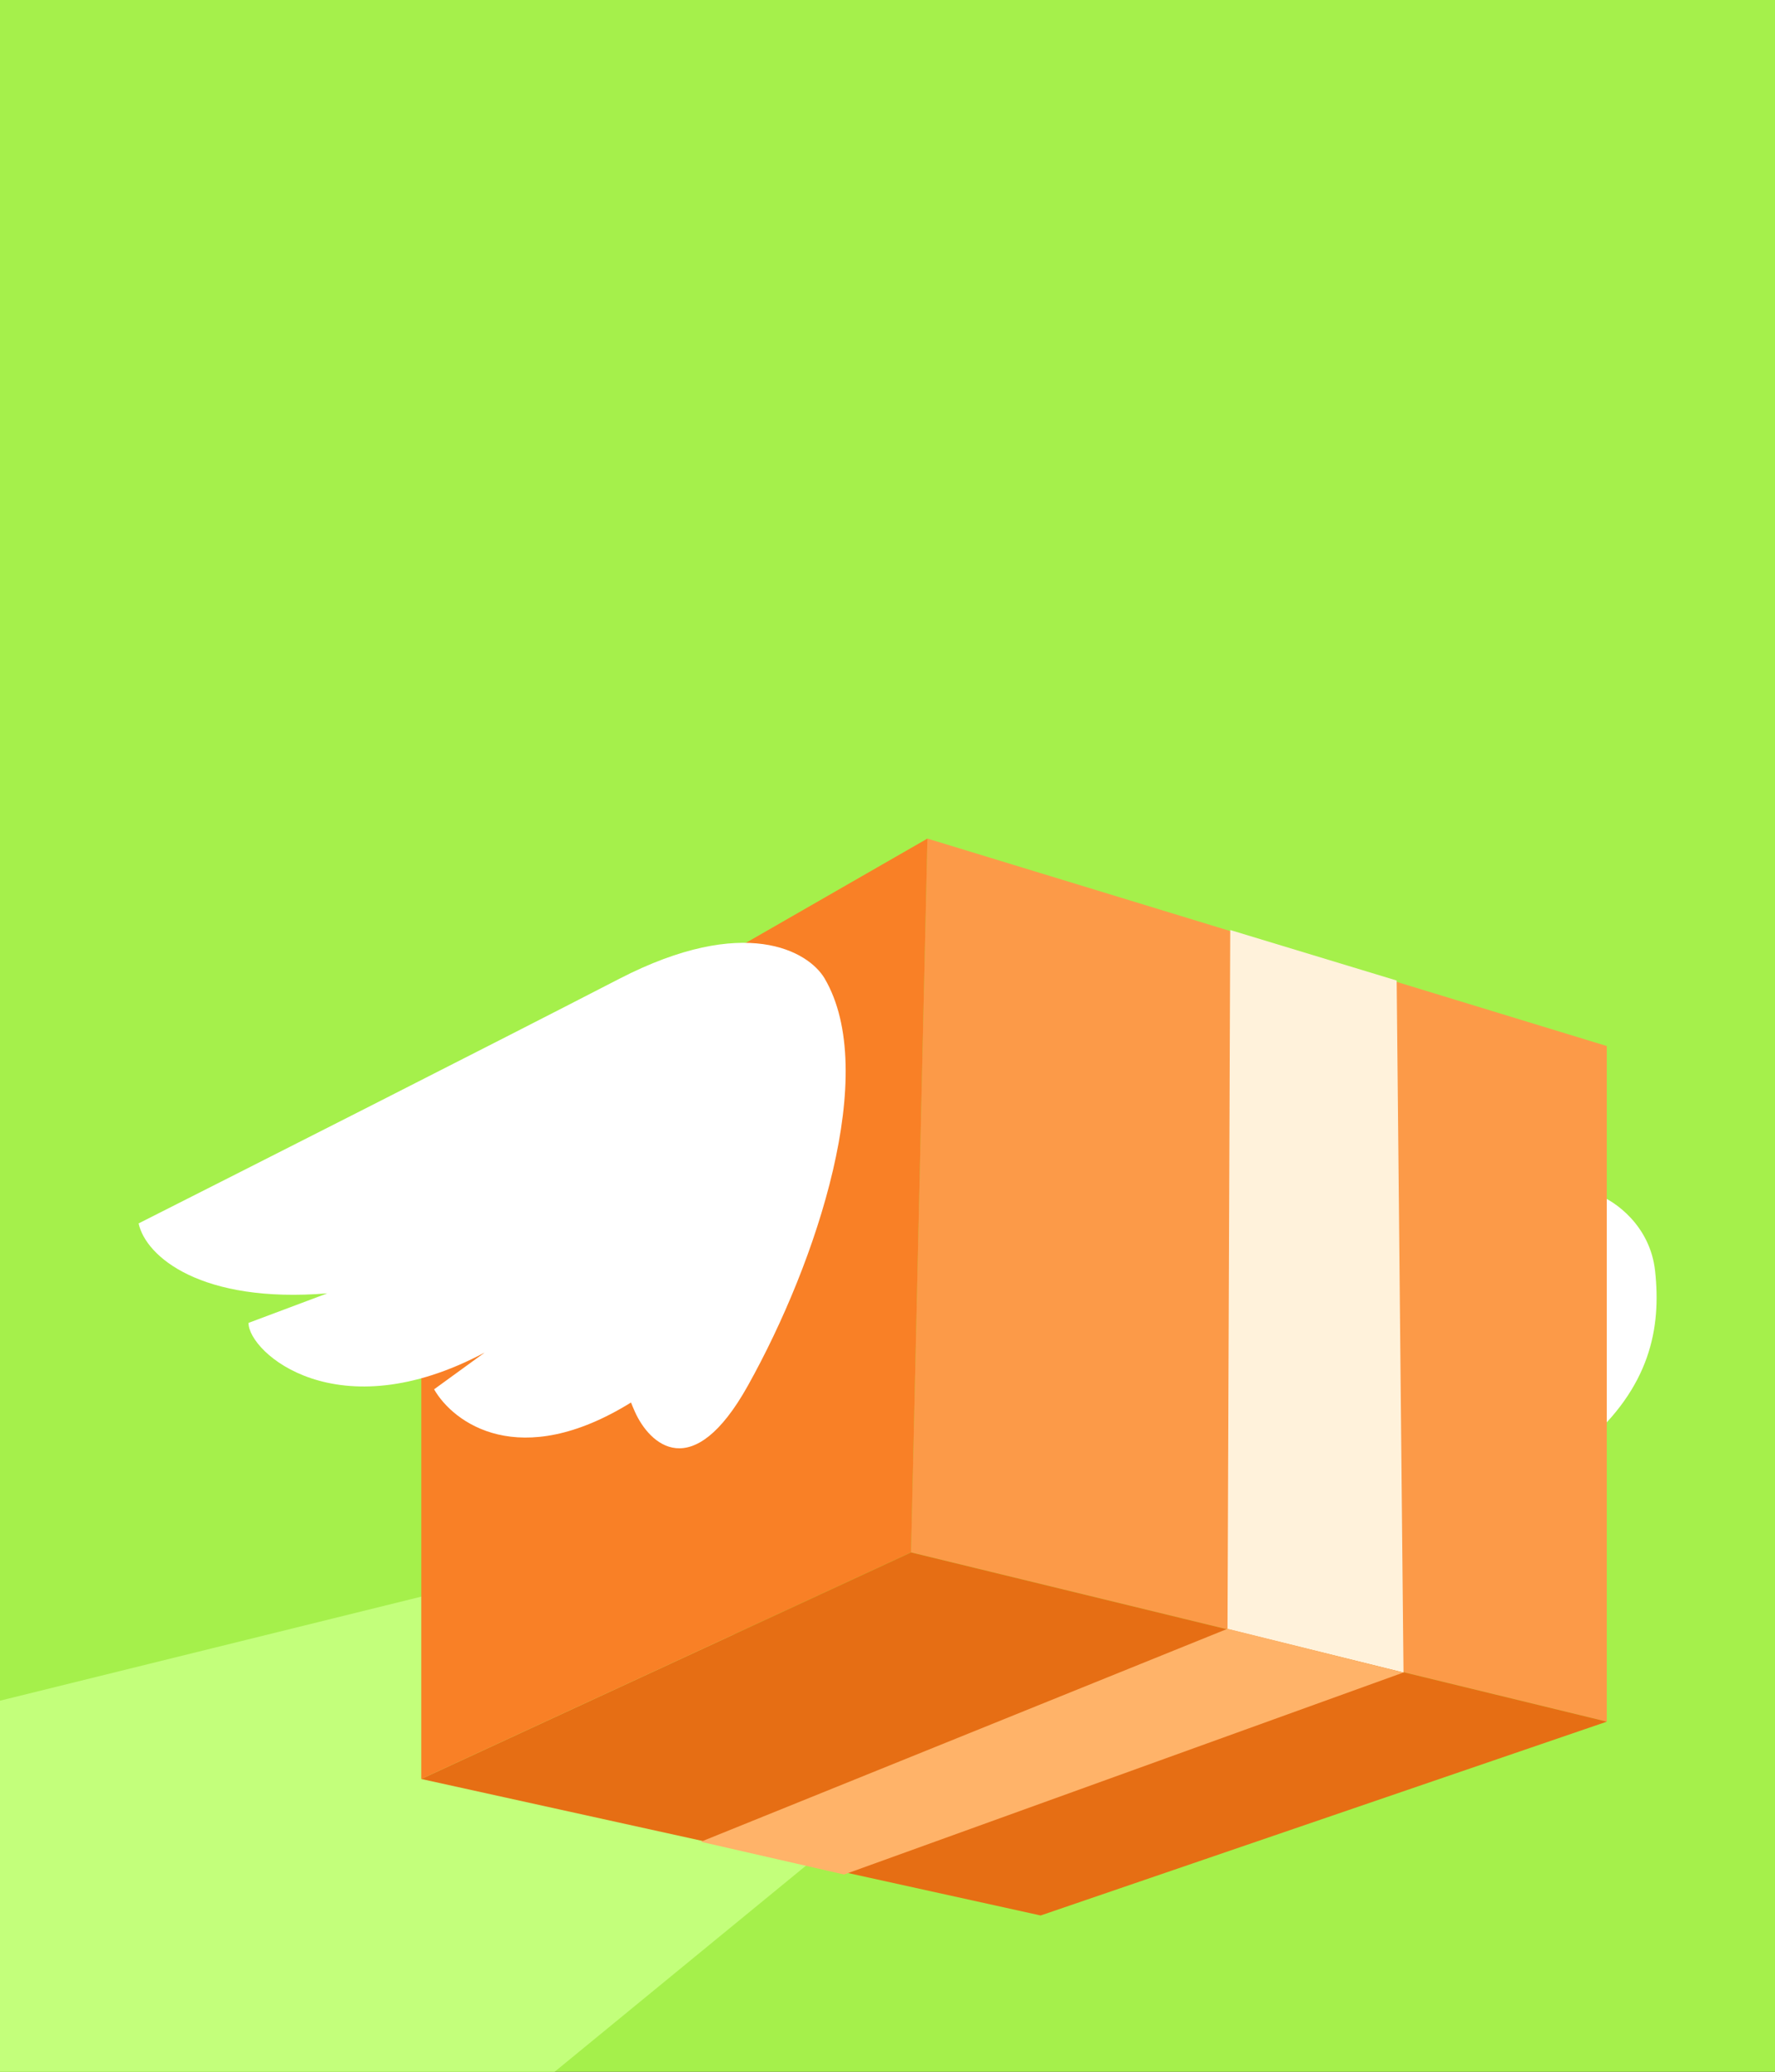
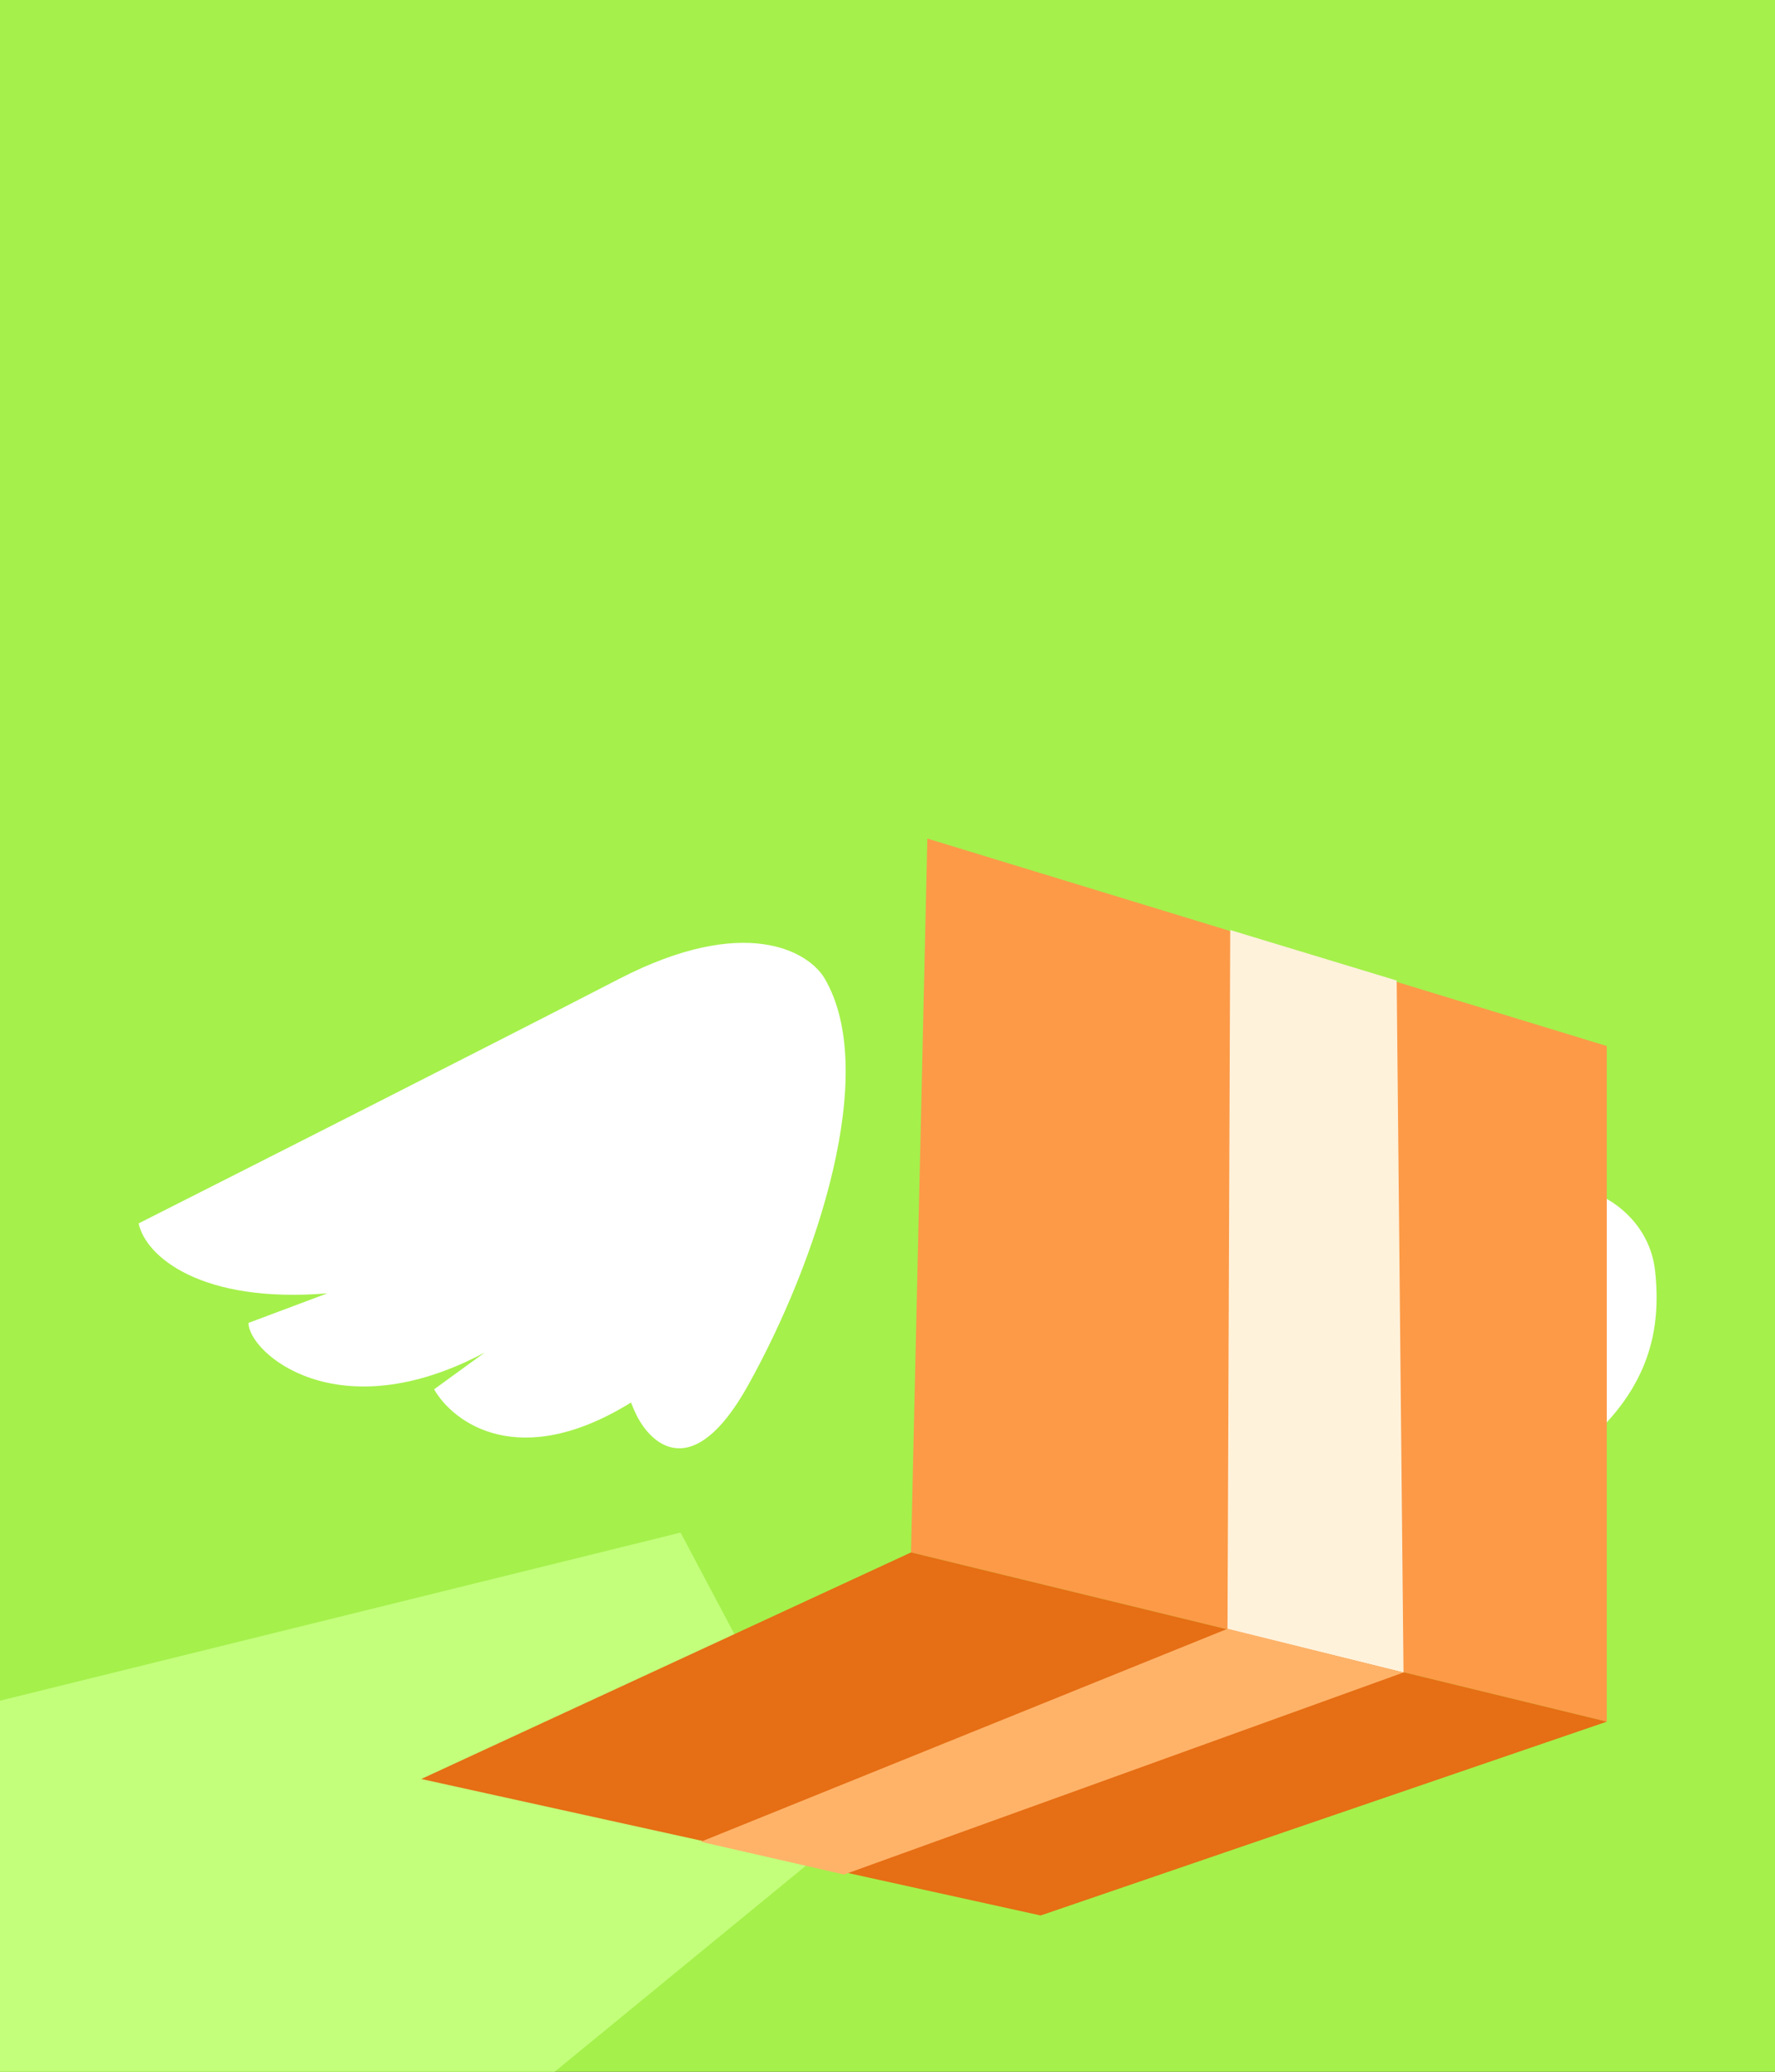
<svg xmlns="http://www.w3.org/2000/svg" width="108" height="126" viewBox="0 0 108 126" fill="none">
  <rect x="0" y="0" width="108" height="126" fill="#333333" stroke="none" />
  <g clip-path="url(#clip0_2411_3501)">
    <rect width="108" height="126" fill="#A5F04B" />
    <path d="M-61 118.492L3.014 151.191L51.214 111.683L41.409 93.209L-61 118.492Z" fill="#C3FF7B" />
    <path d="M100.705 77.301C100.405 74.534 98.265 73.057 97.233 72.664C95.606 78.871 93.16 90.594 96.388 87.826C100.423 84.367 101.08 80.76 100.705 77.301Z" fill="white" />
    <path d="M97.765 63.618L56.426 51L55.43 94.414L97.765 104.708V63.618Z" fill="#FC9A48" />
-     <path d="M25.633 68.681L56.43 51L55.434 94.414L25.633 108.194V68.681Z" fill="#F98026" />
    <path d="M63.319 116.495L97.769 104.707L55.434 94.414L25.633 108.194L63.319 116.495Z" fill="#E66E14" />
    <path d="M37.672 59.533C45.335 55.578 49.197 57.863 50.17 59.5C53.524 65.196 49.726 76.706 45.509 84.266C42.136 90.313 39.516 87.844 38.628 85.854C38.528 85.629 38.451 85.445 38.394 85.297C31.6 89.502 27.583 86.537 26.413 84.495L29.499 82.254C20.512 87.047 15.12 82.254 15.12 80.456L19.913 78.659C12.263 79.283 8.874 76.442 8.434 74.405C14.988 71.096 30.01 63.488 37.672 59.533Z" fill="white" />
    <path d="M84.981 59.634L74.853 56.562L74.688 99.064L85.396 101.72L84.981 59.634Z" fill="#FFF2DB" />
    <path d="M51.357 114.004L85.391 101.719L74.683 99.062L42.641 112.012L51.357 114.004Z" fill="#FFB369" />
  </g>
  <defs>
    <clipPath id="clip0_2411_3501">
      <rect width="108" height="126" fill="white" />
    </clipPath>
  </defs>
</svg>